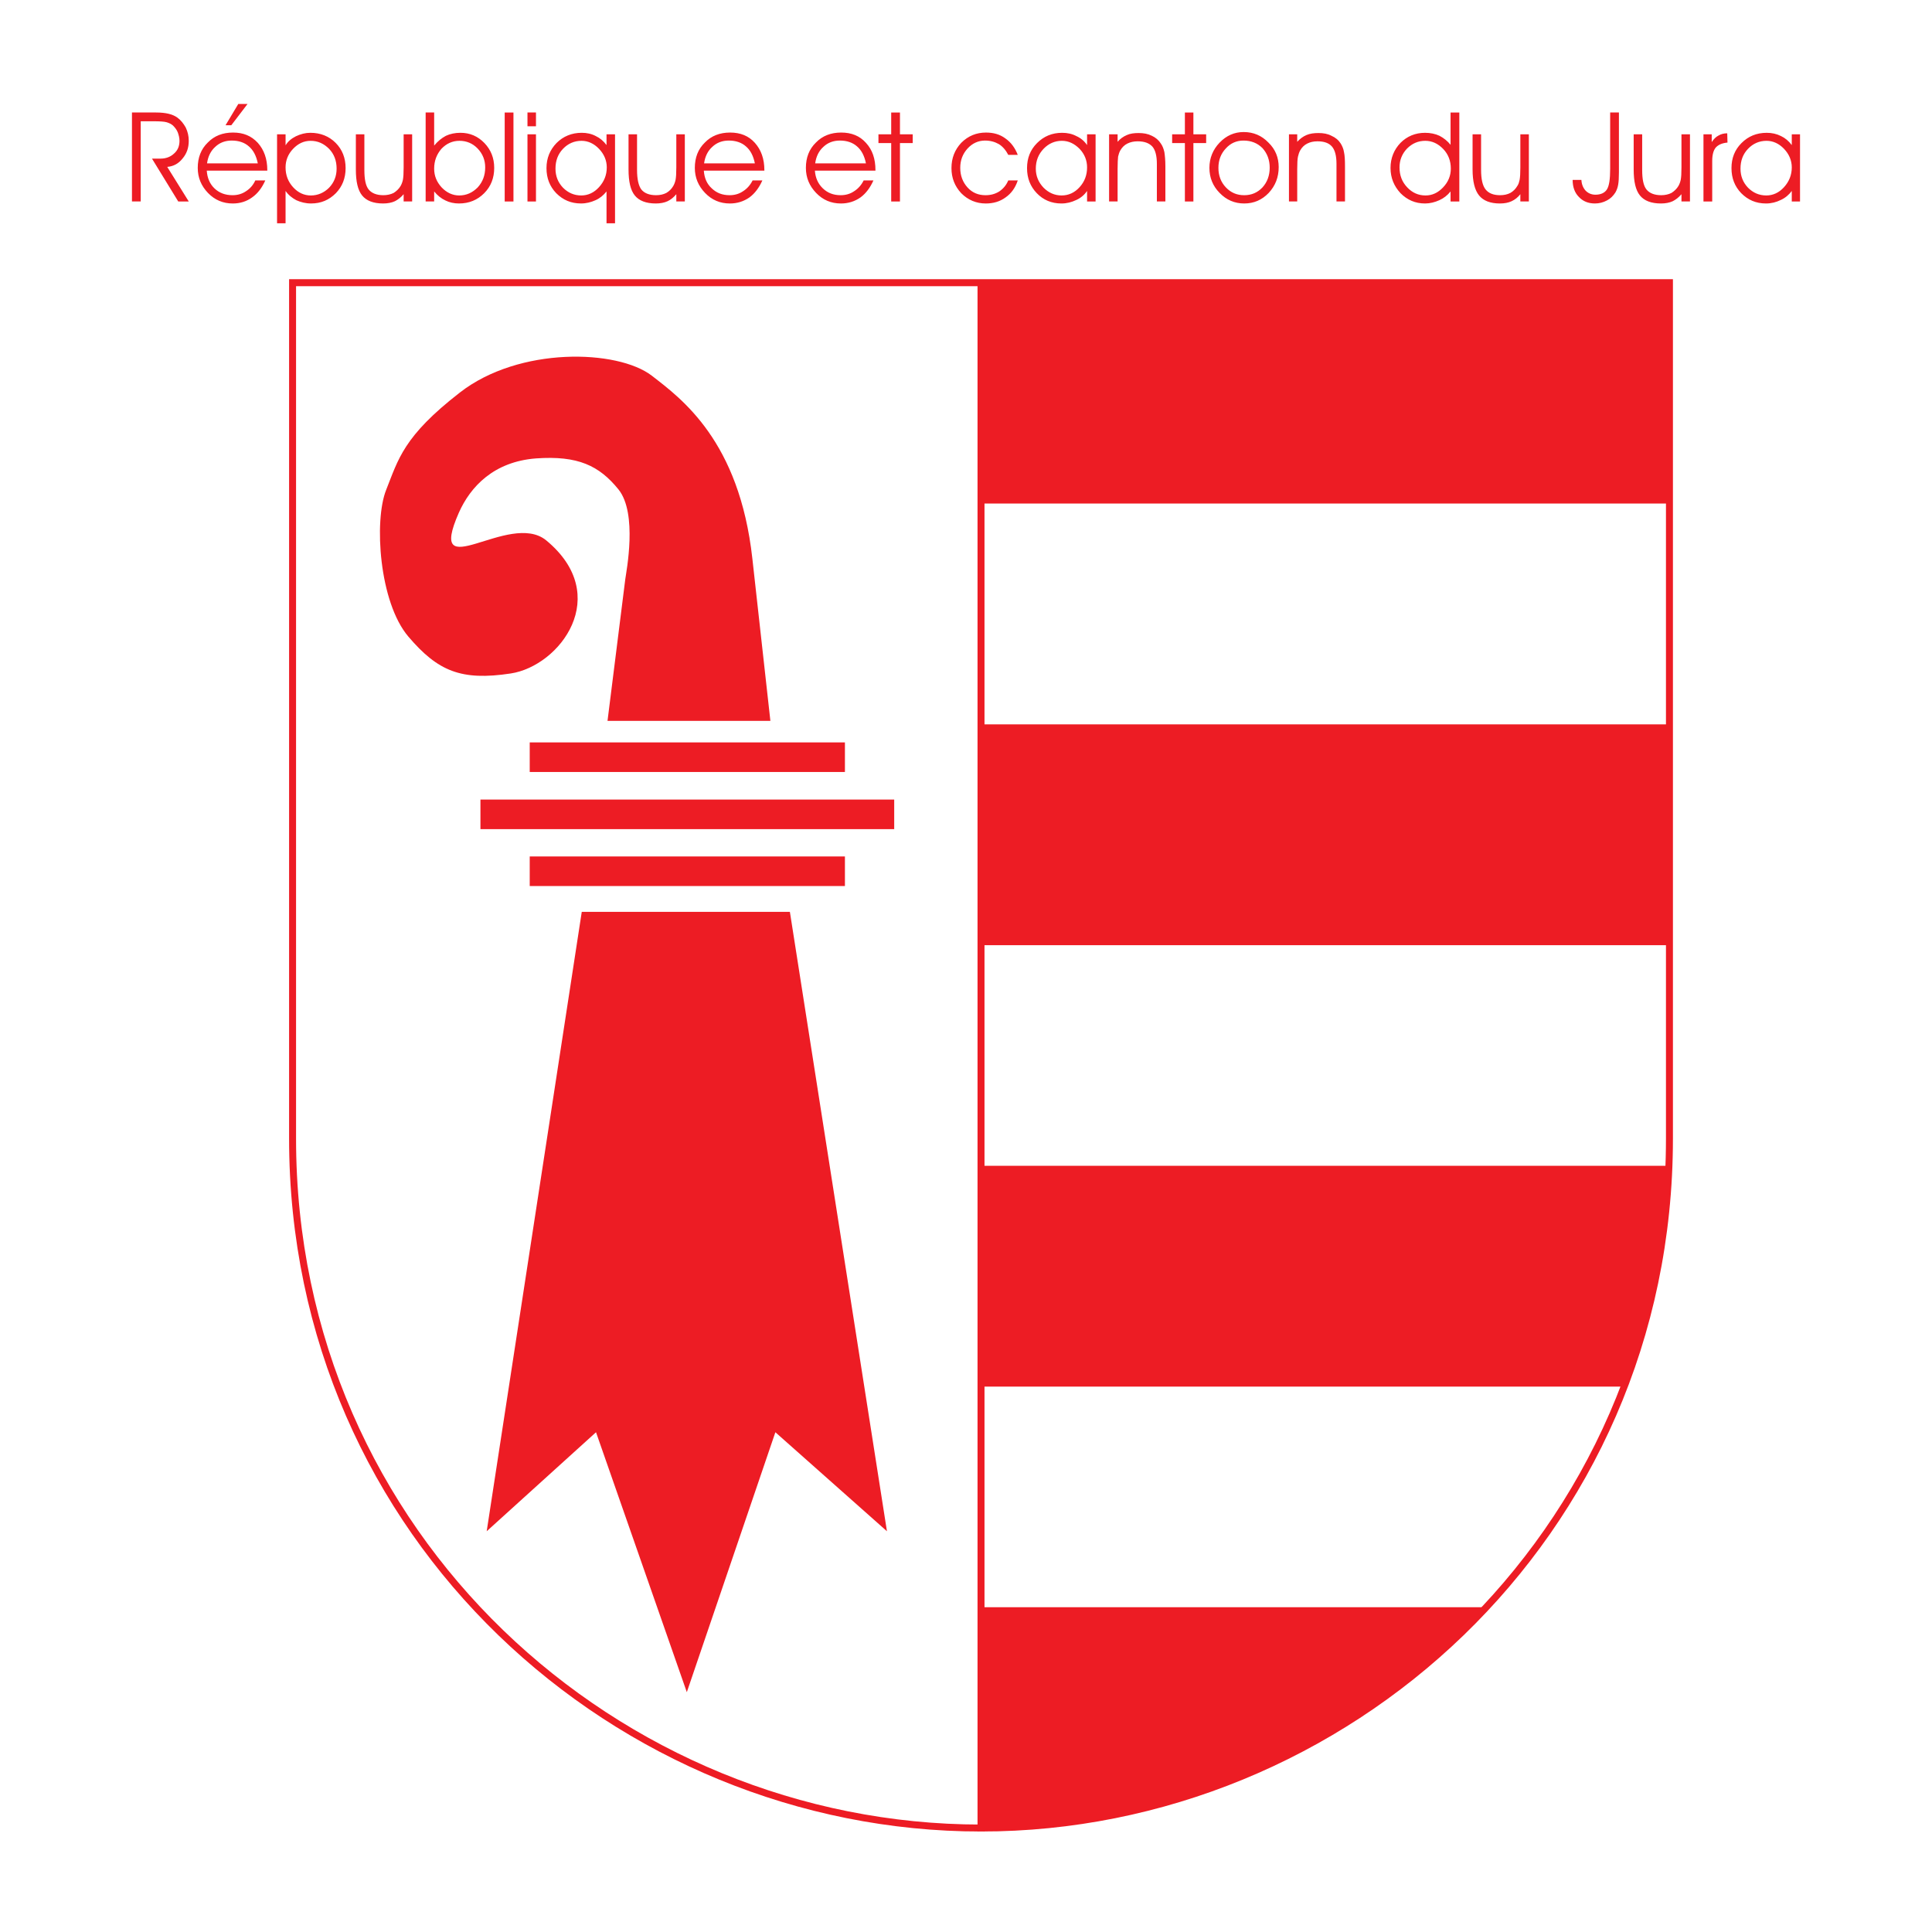
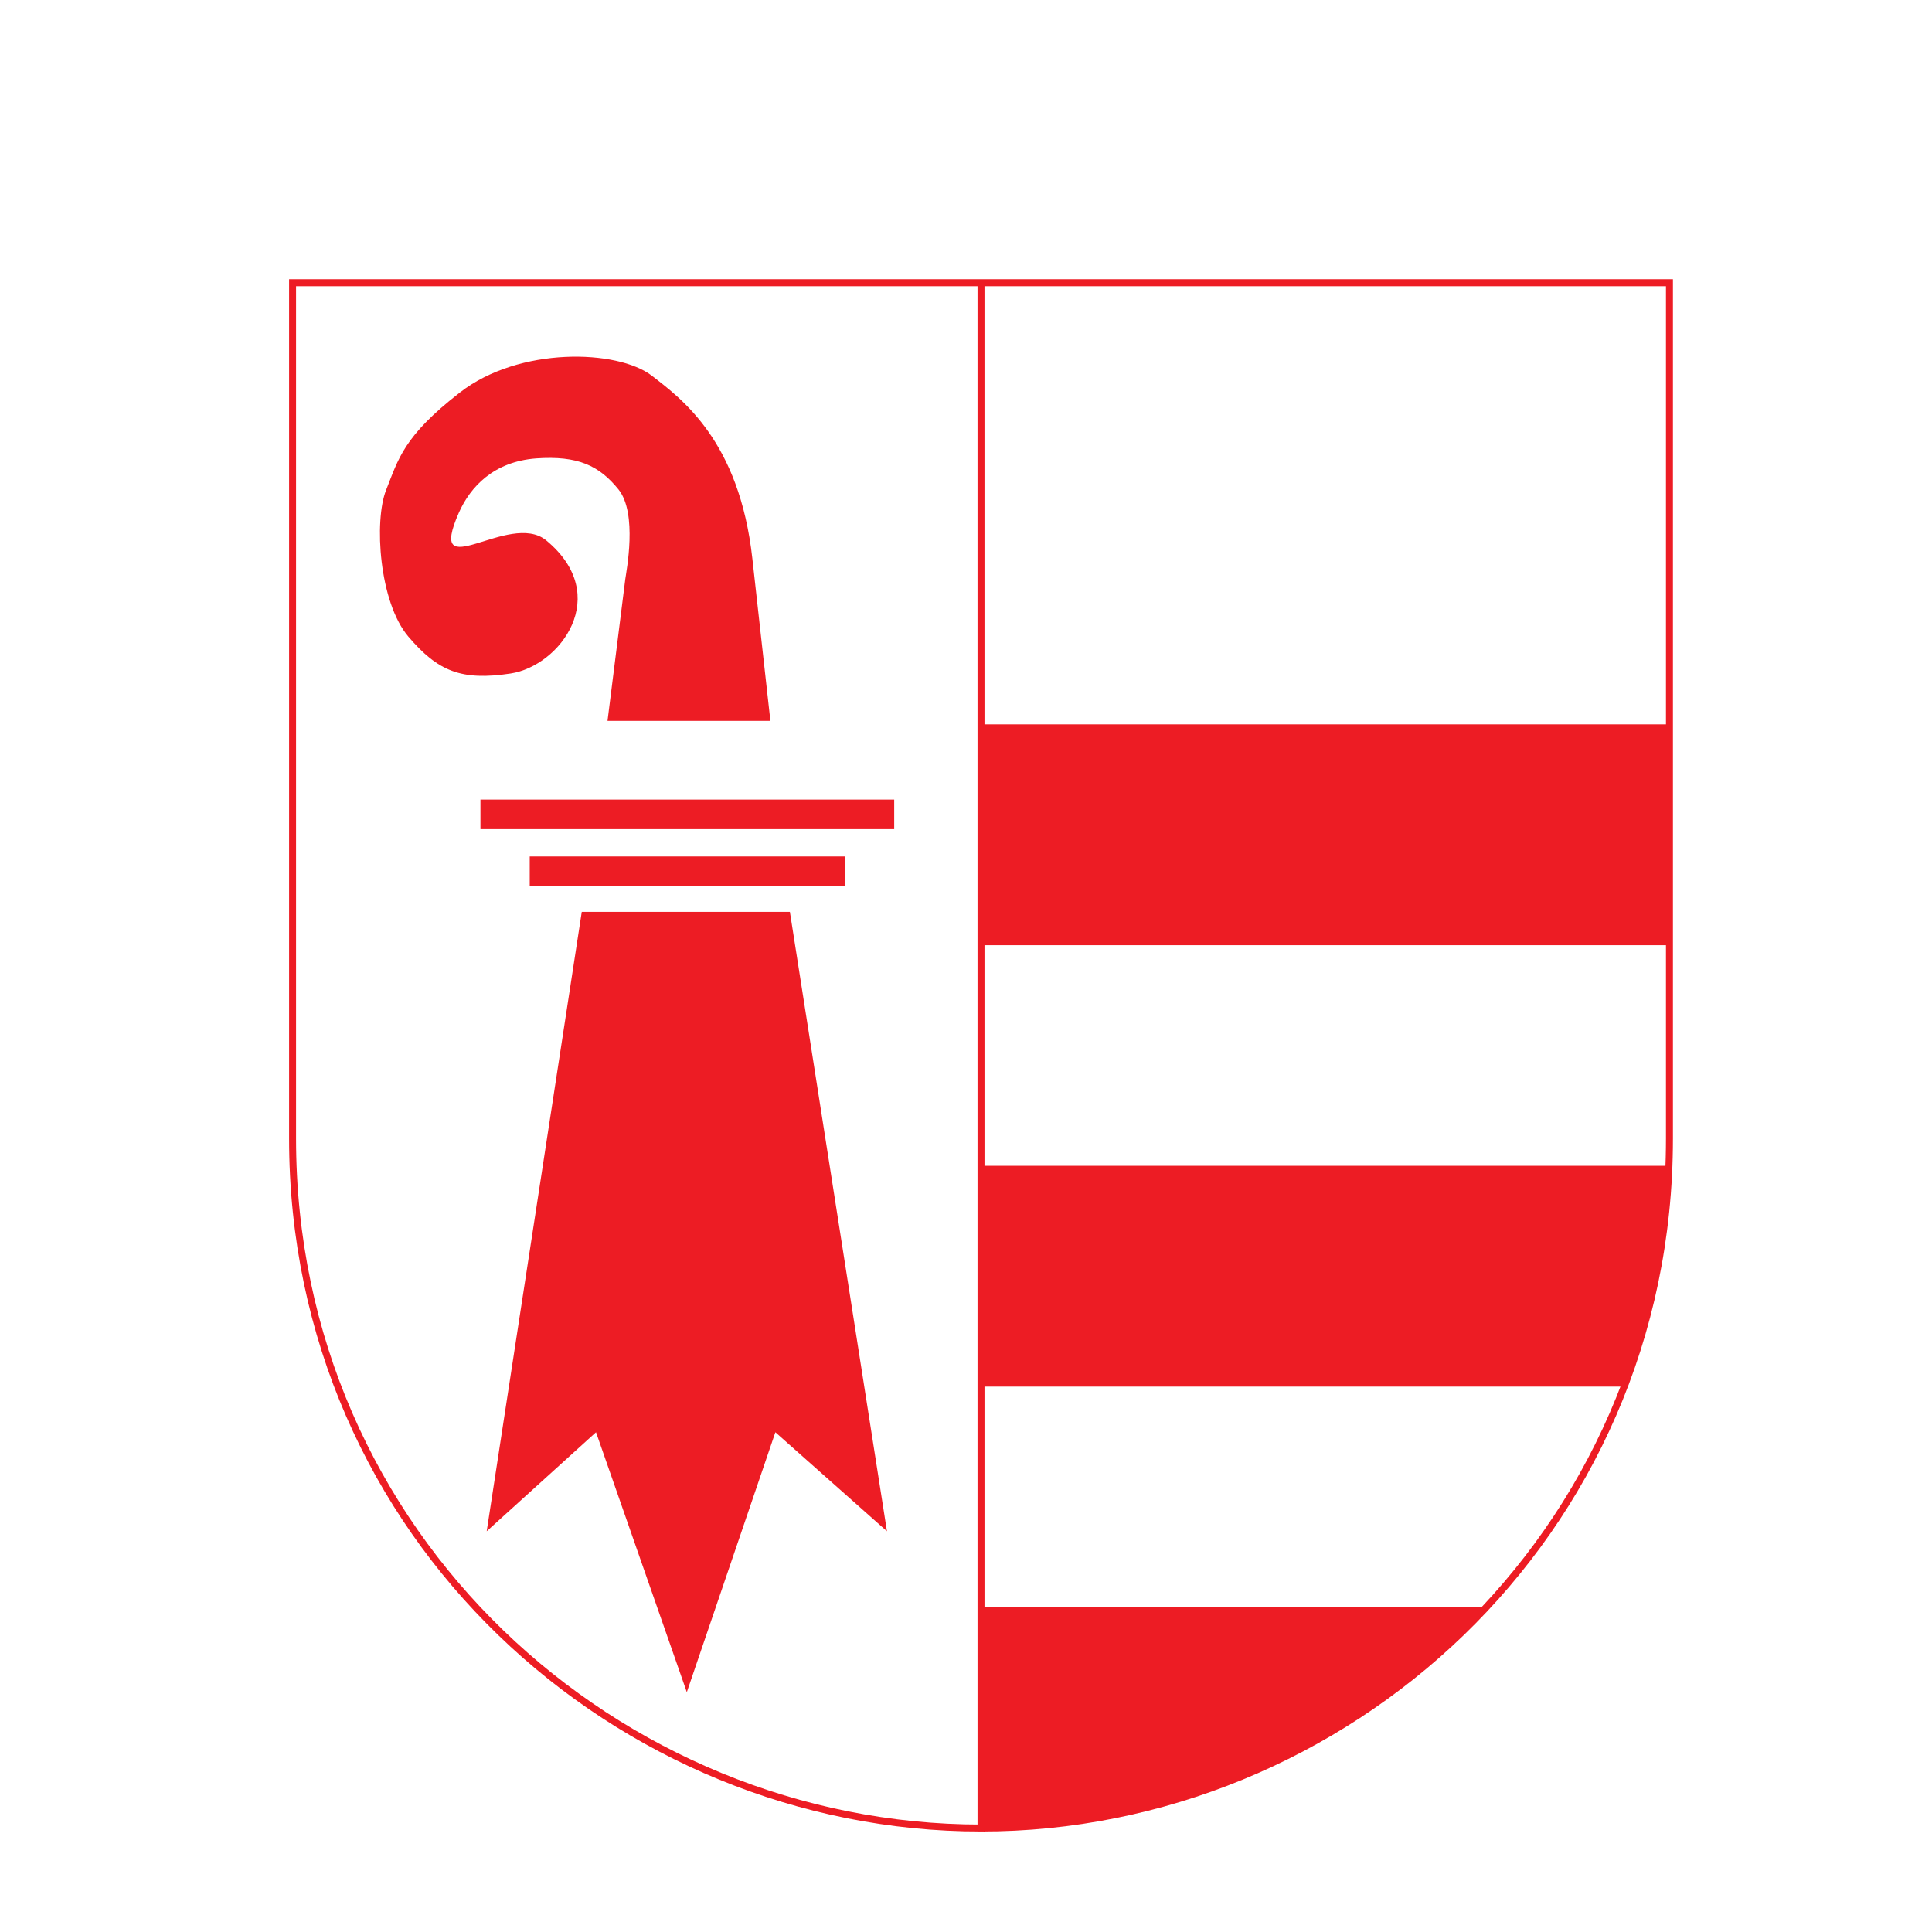
<svg xmlns="http://www.w3.org/2000/svg" version="1.0" id="Layer_1" x="0px" y="0px" width="192.756px" height="192.756px" viewBox="0 0 192.756 192.756" enable-background="new 0 0 192.756 192.756" xml:space="preserve">
  <g>
    <polygon fill-rule="evenodd" clip-rule="evenodd" fill="#FFFFFF" points="0,0 192.756,0 192.756,192.756 0,192.756 0,0  " />
    <path fill="none" stroke="#ED1C24" stroke-width="0.695" stroke-miterlimit="2.613" d="M29.19,28.204v85.38   c0,39.789,32.521,68.799,68.686,68.799V28.204H29.19L29.19,28.204z M166.561,28.204v85.38c0,39.789-32.521,68.799-68.685,68.799   V28.204H166.561L166.561,28.204z" />
-     <polygon fill-rule="evenodd" clip-rule="evenodd" fill="#ED1C24" points="97.876,28.204 97.876,50.237 166.561,50.237    166.561,28.204 97.876,28.204  " />
    <polygon fill-rule="evenodd" clip-rule="evenodd" fill="#ED1C24" points="97.876,72.27 97.876,94.302 166.561,94.302    166.561,72.27 97.876,72.27  " />
    <path fill-rule="evenodd" clip-rule="evenodd" fill="#ED1C24" d="M97.876,116.311v22.033h64.118   c3.318-8.504,4.117-14.707,4.441-22.033H97.876L97.876,116.311z" />
    <path fill-rule="evenodd" clip-rule="evenodd" fill="#ED1C24" d="M97.876,160.352v22.031c18.544,0,38.46-8.152,50.365-22.031   H97.876L97.876,160.352z" />
    <polygon fill-rule="evenodd" clip-rule="evenodd" fill="#ED1C24" points="47.934,82.723 89.215,82.723 89.215,79.772    47.934,79.772 47.934,82.723  " />
-     <polygon fill-rule="evenodd" clip-rule="evenodd" fill="#ED1C24" points="52.851,77.021 84.298,77.021 84.298,74.07 52.851,74.07    52.851,77.021  " />
    <polygon fill-rule="evenodd" clip-rule="evenodd" fill="#ED1C24" points="52.851,88.4 84.298,88.4 84.298,85.449 52.851,85.449    52.851,88.4  " />
    <polygon fill-rule="evenodd" clip-rule="evenodd" fill="#ED1C24" points="58.042,90.976 78.807,90.976 88.491,152.773    77.359,142.895 68.524,168.828 59.464,142.895 48.558,152.773 58.042,90.976  " />
    <path fill-rule="evenodd" clip-rule="evenodd" fill="#ED1C24" d="M60.612,71.919h16.249l-1.797-16.181   C73.766,43.984,68,39.783,65.03,37.482c-3.419-2.626-13.228-2.926-19.143,1.676c-5.641,4.376-6.14,6.652-7.363,9.728   c-1.223,3.076-0.699,11.204,2.221,14.631c2.945,3.451,5.266,4.426,10.208,3.676c4.917-0.751,10.208-7.778,3.544-13.28   c-3.694-3.026-12.055,4.801-8.71-2.776c1.148-2.576,3.469-5.076,7.687-5.401c4.193-0.3,6.314,0.725,8.237,3.101   c1.922,2.401,0.773,8.178,0.673,8.953L60.612,71.919L60.612,71.919z" />
-     <path fill-rule="evenodd" clip-rule="evenodd" fill="#ED1C24" d="M14.04,12.098v8.002h-0.874v-8.877h2.396   c0.524,0,0.923,0.05,1.248,0.125c0.324,0.075,0.624,0.2,0.874,0.375c0.35,0.25,0.624,0.601,0.849,1.001   c0.199,0.425,0.299,0.85,0.299,1.325c0,0.7-0.2,1.275-0.625,1.775c-0.399,0.5-0.898,0.775-1.522,0.826l2.147,3.451h-1.049   l-2.62-4.276h0.849c0.549,0,0.998-0.175,1.347-0.5c0.375-0.325,0.549-0.75,0.549-1.275c0-0.3-0.075-0.575-0.175-0.851   c-0.1-0.25-0.274-0.475-0.474-0.675c-0.175-0.15-0.375-0.25-0.624-0.325c-0.25-0.075-0.699-0.1-1.323-0.1H14.04L14.04,12.098   L14.04,12.098L14.04,12.098z M26.669,17.025h-6.04c0.05,0.726,0.299,1.325,0.773,1.775c0.474,0.451,1.073,0.675,1.797,0.675   c0.5,0,0.948-0.125,1.348-0.4c0.399-0.25,0.724-0.625,0.923-1.075h0.998c-0.324,0.726-0.749,1.301-1.323,1.701   c-0.549,0.4-1.198,0.601-1.922,0.601c-0.973,0-1.796-0.35-2.471-1.05c-0.674-0.701-1.023-1.526-1.023-2.501   c0-1.025,0.324-1.875,0.999-2.526c0.649-0.675,1.497-1,2.521-1c1.023,0,1.822,0.325,2.471,1.025c0.624,0.7,0.948,1.601,0.948,2.726   V17.025L26.669,17.025L26.669,17.025L26.669,17.025z M25.721,16.3c-0.15-0.751-0.449-1.326-0.898-1.701   c-0.424-0.375-0.999-0.575-1.697-0.575c-0.649,0-1.198,0.2-1.647,0.625c-0.449,0.4-0.724,0.95-0.823,1.651H25.721L25.721,16.3   L25.721,16.3L25.721,16.3z M23.075,12.498h-0.574l1.273-2.125h0.923L23.075,12.498L23.075,12.498L23.075,12.498L23.075,12.498z    M27.643,13.398h0.849v1.101c0.225-0.375,0.574-0.675,1.023-0.9c0.474-0.225,0.948-0.35,1.447-0.35c1.023,0,1.872,0.35,2.521,1   c0.674,0.675,0.998,1.525,0.998,2.525c0,1.001-0.324,1.826-0.973,2.501c-0.674,0.675-1.473,1.025-2.471,1.025   c-0.55,0-1.023-0.125-1.473-0.325c-0.424-0.226-0.799-0.525-1.073-0.926v0.476v1v1.751h-0.849V13.398L27.643,13.398L27.643,13.398   L27.643,13.398z M28.491,16.7c0,0.775,0.25,1.425,0.749,1.976s1.098,0.826,1.772,0.826c0.699,0,1.323-0.275,1.822-0.775   c0.499-0.525,0.749-1.15,0.749-1.901c0-0.8-0.25-1.451-0.749-1.976c-0.524-0.525-1.124-0.8-1.847-0.8   c-0.674,0-1.248,0.275-1.747,0.8C28.741,15.374,28.491,16,28.491,16.7L28.491,16.7L28.491,16.7L28.491,16.7z M35.504,13.398h0.849   v3.551c0,0.925,0.125,1.575,0.424,1.951c0.299,0.375,0.799,0.575,1.472,0.575c0.375,0,0.724-0.075,1.024-0.225   c0.274-0.176,0.524-0.4,0.698-0.701c0.1-0.175,0.175-0.375,0.225-0.6c0.05-0.25,0.075-0.65,0.075-1.25v-3.301h0.849v6.702h-0.849   v-0.725c-0.275,0.325-0.574,0.55-0.874,0.701c-0.324,0.15-0.723,0.225-1.173,0.225c-0.973,0-1.672-0.275-2.096-0.8   c-0.425-0.525-0.624-1.376-0.624-2.601V13.398L35.504,13.398L35.504,13.398L35.504,13.398z M43.316,11.223v2.801v0.5   c0.35-0.425,0.749-0.75,1.173-0.975c0.425-0.2,0.923-0.3,1.448-0.3c0.948,0,1.747,0.35,2.396,1.025   c0.649,0.675,0.974,1.5,0.974,2.476c0,1.001-0.325,1.851-0.999,2.526c-0.674,0.675-1.498,1.025-2.521,1.025   c-0.475,0-0.949-0.1-1.348-0.301c-0.424-0.2-0.799-0.5-1.123-0.9v1h-0.849v-8.877H43.316L43.316,11.223L43.316,11.223   L43.316,11.223z M43.316,16.825c0,0.725,0.25,1.326,0.749,1.875c0.499,0.525,1.098,0.801,1.747,0.801   c0.724,0,1.323-0.275,1.847-0.801c0.499-0.55,0.749-1.2,0.749-2c0-0.725-0.25-1.35-0.749-1.876   c-0.499-0.525-1.124-0.775-1.822-0.775s-1.298,0.275-1.797,0.8C43.566,15.399,43.316,16.049,43.316,16.825L43.316,16.825   L43.316,16.825L43.316,16.825z M50.354,20.101v-8.877h0.874v8.877H50.354L50.354,20.101L50.354,20.101L50.354,20.101z    M53.474,12.598h-0.848v-1.375h0.848V12.598L53.474,12.598L53.474,12.598L53.474,12.598z M52.626,20.101v-6.702h0.848v6.702H52.626   L52.626,20.101L52.626,20.101L52.626,20.101z M60.513,13.398h0.849v8.878h-0.849v-3.176c-0.299,0.375-0.649,0.675-1.098,0.875   c-0.449,0.2-0.923,0.325-1.448,0.325c-0.998,0-1.797-0.35-2.471-1.025c-0.649-0.676-0.973-1.5-0.973-2.501   c0-1,0.349-1.826,0.998-2.5c0.674-0.675,1.522-1.025,2.521-1.025c0.5,0,0.974,0.1,1.398,0.325c0.424,0.2,0.774,0.5,1.073,0.9   V13.398L60.513,13.398L60.513,13.398L60.513,13.398z M60.538,16.7c0-0.7-0.274-1.326-0.774-1.851c-0.499-0.525-1.098-0.8-1.747-0.8   c-0.724,0-1.348,0.275-1.847,0.8c-0.499,0.525-0.749,1.175-0.749,1.976c0,0.75,0.25,1.375,0.749,1.901   c0.499,0.5,1.098,0.775,1.822,0.775c0.674,0,1.272-0.275,1.771-0.826C60.263,18.125,60.538,17.475,60.538,16.7L60.538,16.7   L60.538,16.7L60.538,16.7z M62.709,13.398h0.849v3.551c0,0.925,0.15,1.575,0.424,1.951c0.299,0.375,0.799,0.575,1.472,0.575   c0.4,0,0.724-0.075,1.024-0.225c0.299-0.176,0.524-0.4,0.698-0.701c0.101-0.175,0.175-0.375,0.225-0.6   c0.05-0.25,0.075-0.65,0.075-1.25v-3.301h0.849v6.702h-0.849v-0.725c-0.274,0.325-0.549,0.55-0.874,0.701   c-0.324,0.15-0.724,0.225-1.173,0.225c-0.973,0-1.672-0.275-2.096-0.8c-0.424-0.525-0.624-1.376-0.624-2.601V13.398L62.709,13.398   L62.709,13.398L62.709,13.398z M76.261,17.025h-6.04c0.05,0.726,0.299,1.325,0.799,1.775c0.474,0.451,1.048,0.675,1.772,0.675   c0.499,0,0.948-0.125,1.348-0.4c0.399-0.25,0.724-0.625,0.948-1.075h0.974c-0.325,0.726-0.749,1.301-1.298,1.701   c-0.574,0.4-1.223,0.601-1.947,0.601c-0.974,0-1.797-0.35-2.471-1.05c-0.674-0.701-1.023-1.526-1.023-2.501   c0-1.025,0.324-1.875,0.998-2.526c0.649-0.675,1.498-1,2.521-1s1.847,0.325,2.471,1.025c0.624,0.7,0.948,1.601,0.948,2.726V17.025   L76.261,17.025L76.261,17.025L76.261,17.025z M75.313,16.3c-0.15-0.751-0.45-1.326-0.899-1.701   c-0.424-0.375-0.999-0.575-1.697-0.575c-0.649,0-1.198,0.2-1.647,0.625c-0.45,0.4-0.724,0.95-0.824,1.651H75.313L75.313,16.3   L75.313,16.3L75.313,16.3z M87.343,17.025h-6.041c0.05,0.726,0.325,1.325,0.799,1.775c0.475,0.451,1.049,0.675,1.772,0.675   c0.5,0,0.949-0.125,1.348-0.4c0.399-0.25,0.724-0.625,0.948-1.075h0.974c-0.325,0.726-0.749,1.301-1.298,1.701   c-0.574,0.4-1.223,0.601-1.947,0.601c-0.973,0-1.797-0.35-2.471-1.05c-0.674-0.701-1.023-1.526-1.023-2.501   c0-1.025,0.325-1.875,0.999-2.526c0.649-0.675,1.498-1,2.521-1c1.023,0,1.847,0.325,2.471,1.025c0.648,0.7,0.949,1.601,0.949,2.726   V17.025L87.343,17.025L87.343,17.025L87.343,17.025z M86.395,16.3c-0.149-0.751-0.449-1.326-0.898-1.701   c-0.424-0.375-0.999-0.575-1.697-0.575c-0.648,0-1.198,0.2-1.647,0.625c-0.449,0.4-0.724,0.95-0.823,1.651H86.395L86.395,16.3   L86.395,16.3L86.395,16.3z M88.915,20.101v-5.827h-1.272v-0.875h1.272v-2.175h0.874v2.175h1.272v0.875h-1.272v5.827H88.915   L88.915,20.101L88.915,20.101L88.915,20.101z M100.596,15.45c-0.249-0.476-0.574-0.851-0.948-1.076   c-0.399-0.225-0.849-0.35-1.373-0.35c-0.674,0-1.272,0.275-1.747,0.8c-0.474,0.526-0.724,1.151-0.724,1.926   c0,0.775,0.25,1.426,0.724,1.951c0.474,0.525,1.073,0.775,1.796,0.775c0.524,0,0.974-0.125,1.373-0.375   c0.399-0.275,0.699-0.625,0.898-1.101h0.949c-0.25,0.75-0.649,1.301-1.224,1.701c-0.549,0.4-1.197,0.601-1.972,0.601   c-0.948,0-1.772-0.35-2.446-1.025c-0.649-0.701-0.974-1.525-0.974-2.501c0-1,0.325-1.826,0.974-2.525   c0.699-0.7,1.522-1.025,2.47-1.025c0.75,0,1.373,0.175,1.922,0.575c0.575,0.4,0.974,0.95,1.249,1.651H100.596L100.596,15.45   L100.596,15.45L100.596,15.45z M108.458,16.7c0-0.7-0.25-1.326-0.749-1.851c-0.524-0.525-1.099-0.8-1.771-0.8   c-0.699,0-1.323,0.275-1.822,0.8c-0.5,0.525-0.773,1.175-0.773,1.976c0,0.75,0.273,1.375,0.773,1.901   c0.499,0.5,1.098,0.775,1.797,0.775c0.698,0,1.298-0.275,1.797-0.826S108.458,17.475,108.458,16.7L108.458,16.7L108.458,16.7   L108.458,16.7z M108.458,19.05c-0.25,0.375-0.624,0.7-1.073,0.901c-0.475,0.225-0.948,0.35-1.498,0.35   c-0.973,0-1.797-0.35-2.445-1.025c-0.649-0.676-0.974-1.5-0.974-2.501c0-1,0.324-1.826,0.998-2.5   c0.674-0.675,1.498-1.025,2.496-1.025c0.524,0,0.998,0.1,1.423,0.325c0.449,0.2,0.799,0.5,1.073,0.9v-1.076h0.849v6.702h-0.849   V19.05L108.458,19.05L108.458,19.05L108.458,19.05z M110.654,13.398h0.849v0.75c0.249-0.3,0.574-0.525,0.924-0.675   c0.324-0.15,0.723-0.2,1.172-0.2c0.5,0,0.924,0.075,1.323,0.275c0.375,0.175,0.674,0.425,0.898,0.775   c0.175,0.25,0.275,0.525,0.35,0.851c0.05,0.325,0.1,0.8,0.1,1.425v3.501h-0.849V16.35c0-0.801-0.149-1.375-0.448-1.726   c-0.325-0.35-0.799-0.525-1.473-0.525c-0.375,0-0.725,0.075-1.024,0.225c-0.299,0.15-0.523,0.375-0.698,0.675   c-0.101,0.175-0.175,0.4-0.225,0.625c-0.025,0.226-0.05,0.651-0.05,1.226v3.25h-0.849V13.398L110.654,13.398L110.654,13.398   L110.654,13.398z M118.217,20.101v-5.827h-1.272v-0.875h1.272v-2.175h0.848v2.175h1.274v0.875h-1.274v5.827H118.217L118.217,20.101   L118.217,20.101L118.217,20.101z M121.562,16.75c0,0.775,0.249,1.426,0.748,1.951c0.499,0.525,1.099,0.775,1.822,0.775   s1.322-0.25,1.822-0.775c0.474-0.525,0.724-1.175,0.724-1.975c0-0.776-0.25-1.426-0.724-1.951c-0.5-0.5-1.124-0.75-1.897-0.75   c-0.674,0-1.272,0.25-1.747,0.775C121.811,15.324,121.562,15.975,121.562,16.75L121.562,16.75L121.562,16.75L121.562,16.75z    M120.663,16.75c0-0.975,0.349-1.826,1.022-2.526c0.674-0.7,1.473-1.05,2.396-1.05c0.974,0,1.797,0.351,2.471,1.05   c0.699,0.675,1.023,1.501,1.023,2.451c0,1-0.324,1.85-0.998,2.576c-0.675,0.7-1.473,1.05-2.446,1.05   c-0.948,0-1.772-0.35-2.446-1.05C121.012,18.575,120.663,17.725,120.663,16.75L120.663,16.75L120.663,16.75L120.663,16.75z    M128.6,13.398h0.823v0.75c0.274-0.3,0.574-0.525,0.924-0.675s0.749-0.2,1.197-0.2c0.499,0,0.924,0.075,1.298,0.275   c0.4,0.175,0.699,0.425,0.924,0.775c0.15,0.25,0.274,0.525,0.324,0.851c0.075,0.325,0.1,0.8,0.1,1.425v3.501h-0.848V16.35   c0-0.801-0.15-1.375-0.45-1.726c-0.299-0.35-0.773-0.525-1.447-0.525c-0.399,0-0.724,0.075-1.023,0.225   c-0.299,0.15-0.524,0.375-0.698,0.675c-0.1,0.175-0.175,0.4-0.225,0.625c-0.05,0.226-0.075,0.651-0.075,1.226v3.25H128.6V13.398   L128.6,13.398L128.6,13.398L128.6,13.398z M144.748,16.825c0-0.775-0.25-1.426-0.749-1.951c-0.524-0.55-1.124-0.825-1.798-0.825   c-0.698,0-1.298,0.25-1.822,0.775c-0.498,0.526-0.748,1.151-0.748,1.876c0,0.8,0.25,1.451,0.774,2   c0.498,0.525,1.098,0.801,1.821,0.801c0.674,0,1.248-0.275,1.747-0.801C144.498,18.15,144.748,17.525,144.748,16.825   L144.748,16.825L144.748,16.825L144.748,16.825z M144.723,14.449v-1.475v-1.75h0.874v8.877h-0.874v-1   c-0.3,0.375-0.674,0.675-1.123,0.875c-0.449,0.2-0.924,0.325-1.423,0.325c-0.974,0-1.771-0.35-2.446-1.025   c-0.648-0.701-0.998-1.525-0.998-2.526c0-0.975,0.35-1.826,0.998-2.5c0.648-0.65,1.473-1,2.446-1c0.524,0,1.023,0.1,1.447,0.3   C144.049,13.773,144.423,14.074,144.723,14.449L144.723,14.449L144.723,14.449L144.723,14.449z M146.919,13.398h0.849v3.551   c0,0.925,0.149,1.575,0.449,1.951s0.773,0.575,1.447,0.575c0.399,0,0.725-0.075,1.023-0.225c0.3-0.176,0.523-0.4,0.699-0.701   c0.124-0.175,0.174-0.375,0.225-0.6c0.05-0.25,0.074-0.65,0.074-1.25v-3.301h0.849v6.702h-0.849v-0.725   c-0.249,0.325-0.549,0.55-0.873,0.701c-0.324,0.15-0.699,0.225-1.173,0.225c-0.949,0-1.647-0.275-2.072-0.8   c-0.424-0.525-0.648-1.376-0.648-2.601V13.398L146.919,13.398L146.919,13.398L146.919,13.398z M160.646,11.223h0.874V17.2   c0,0.525-0.025,0.95-0.075,1.225c-0.05,0.3-0.149,0.55-0.274,0.775c-0.225,0.35-0.499,0.625-0.849,0.8   c-0.374,0.201-0.773,0.301-1.198,0.301c-0.674,0-1.197-0.225-1.597-0.65c-0.425-0.425-0.624-1-0.624-1.701h0.873   c0.025,0.45,0.175,0.8,0.425,1.076c0.249,0.25,0.574,0.4,0.974,0.4c0.524,0,0.923-0.175,1.147-0.525   c0.225-0.35,0.324-1.025,0.324-2.05V11.223L160.646,11.223L160.646,11.223L160.646,11.223z M162.992,13.398h0.848v3.551   c0,0.925,0.126,1.575,0.425,1.951c0.3,0.375,0.799,0.575,1.473,0.575c0.374,0,0.724-0.075,1.023-0.225   c0.274-0.176,0.524-0.4,0.699-0.701c0.1-0.175,0.175-0.375,0.225-0.6c0.05-0.25,0.074-0.65,0.074-1.25v-3.301h0.849v6.702h-0.849   v-0.725c-0.274,0.325-0.574,0.55-0.873,0.701c-0.325,0.15-0.724,0.225-1.174,0.225c-0.973,0-1.672-0.275-2.096-0.8   c-0.425-0.525-0.624-1.376-0.624-2.601V13.398L162.992,13.398L162.992,13.398L162.992,13.398z M170.829,20.101h-0.874v-6.702h0.824   v0.775c0.199-0.3,0.424-0.525,0.674-0.65c0.249-0.15,0.549-0.225,0.873-0.225l0.025,0.925c-0.549,0.05-0.924,0.225-1.173,0.5   c-0.226,0.275-0.35,0.726-0.35,1.325V20.101L170.829,20.101L170.829,20.101L170.829,20.101z M178.766,16.7   c0-0.7-0.274-1.326-0.773-1.851c-0.499-0.525-1.099-0.8-1.747-0.8c-0.724,0-1.348,0.275-1.847,0.8   c-0.5,0.525-0.749,1.175-0.749,1.976c0,0.75,0.249,1.375,0.749,1.901c0.499,0.5,1.098,0.775,1.821,0.775   c0.674,0,1.273-0.275,1.772-0.826S178.766,17.475,178.766,16.7L178.766,16.7L178.766,16.7L178.766,16.7z M178.766,19.05   c-0.274,0.375-0.648,0.7-1.099,0.901c-0.448,0.225-0.948,0.35-1.472,0.35c-0.998,0-1.797-0.35-2.471-1.025   c-0.649-0.676-0.974-1.5-0.974-2.501c0-1,0.324-1.826,0.998-2.5c0.674-0.675,1.497-1.025,2.521-1.025c0.5,0,0.974,0.1,1.423,0.325   c0.425,0.2,0.773,0.5,1.073,0.9v-1.076h0.823v6.702h-0.823V19.05L178.766,19.05z" />
  </g>
</svg>